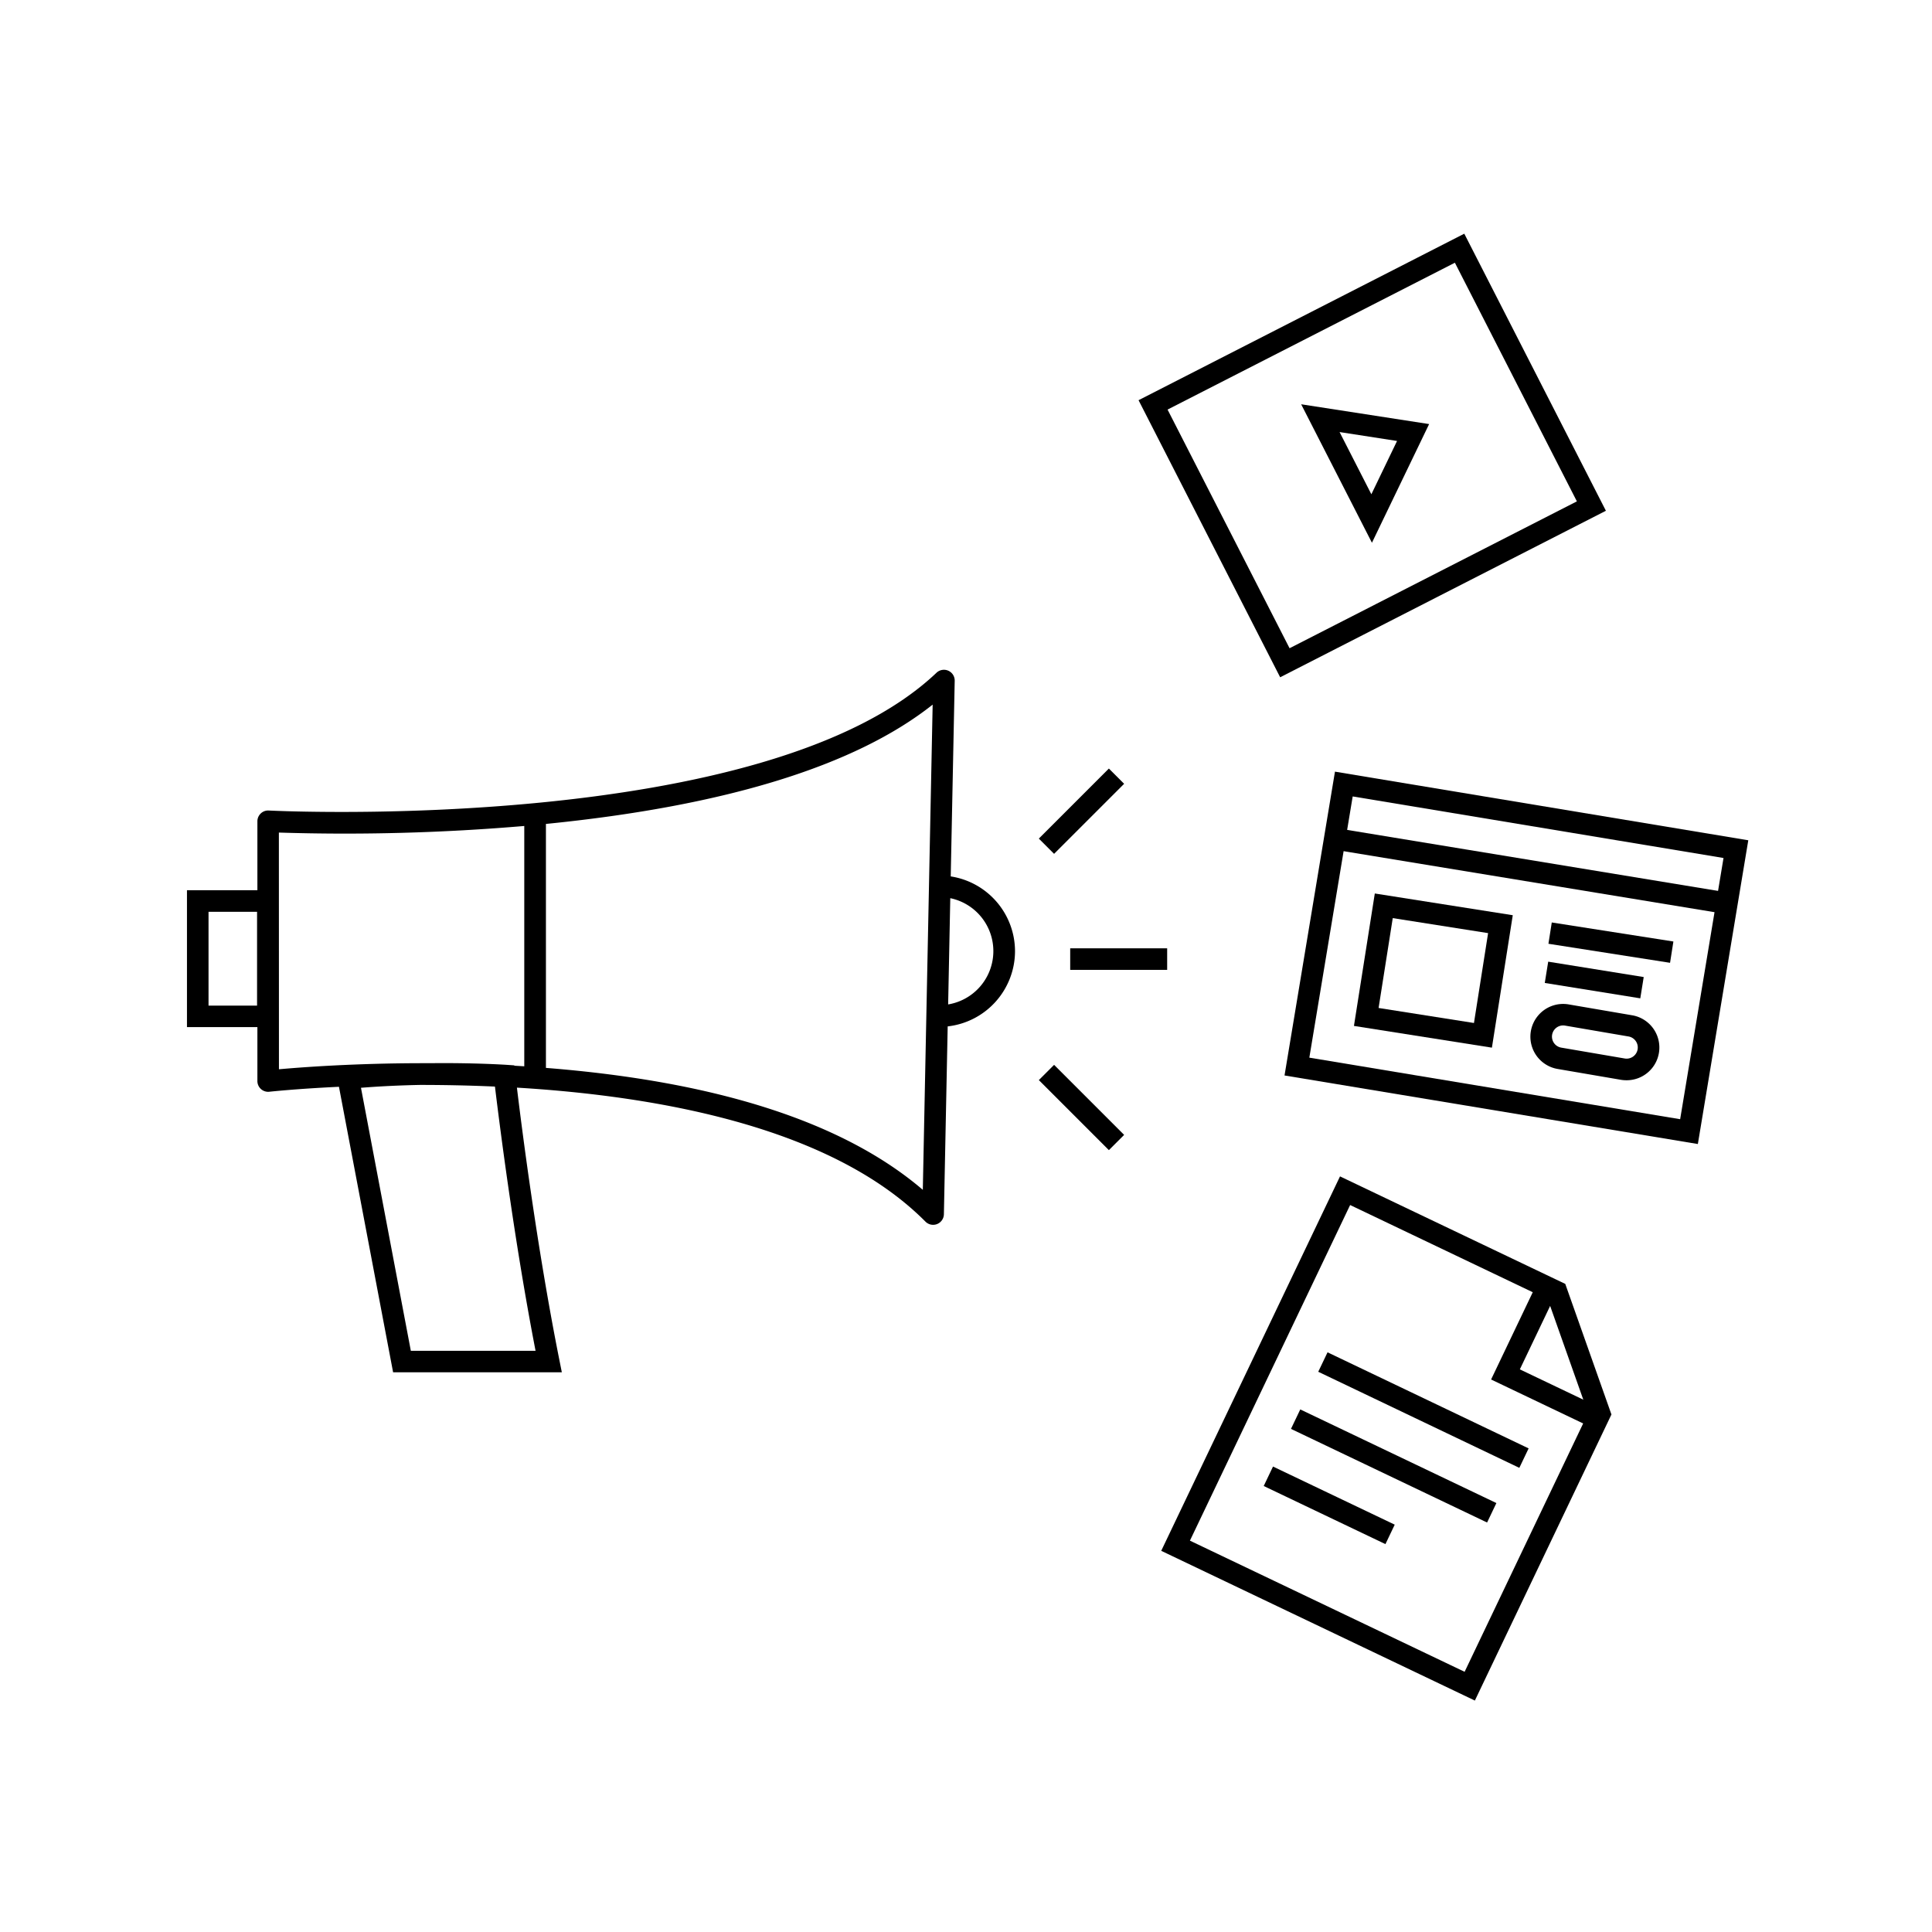
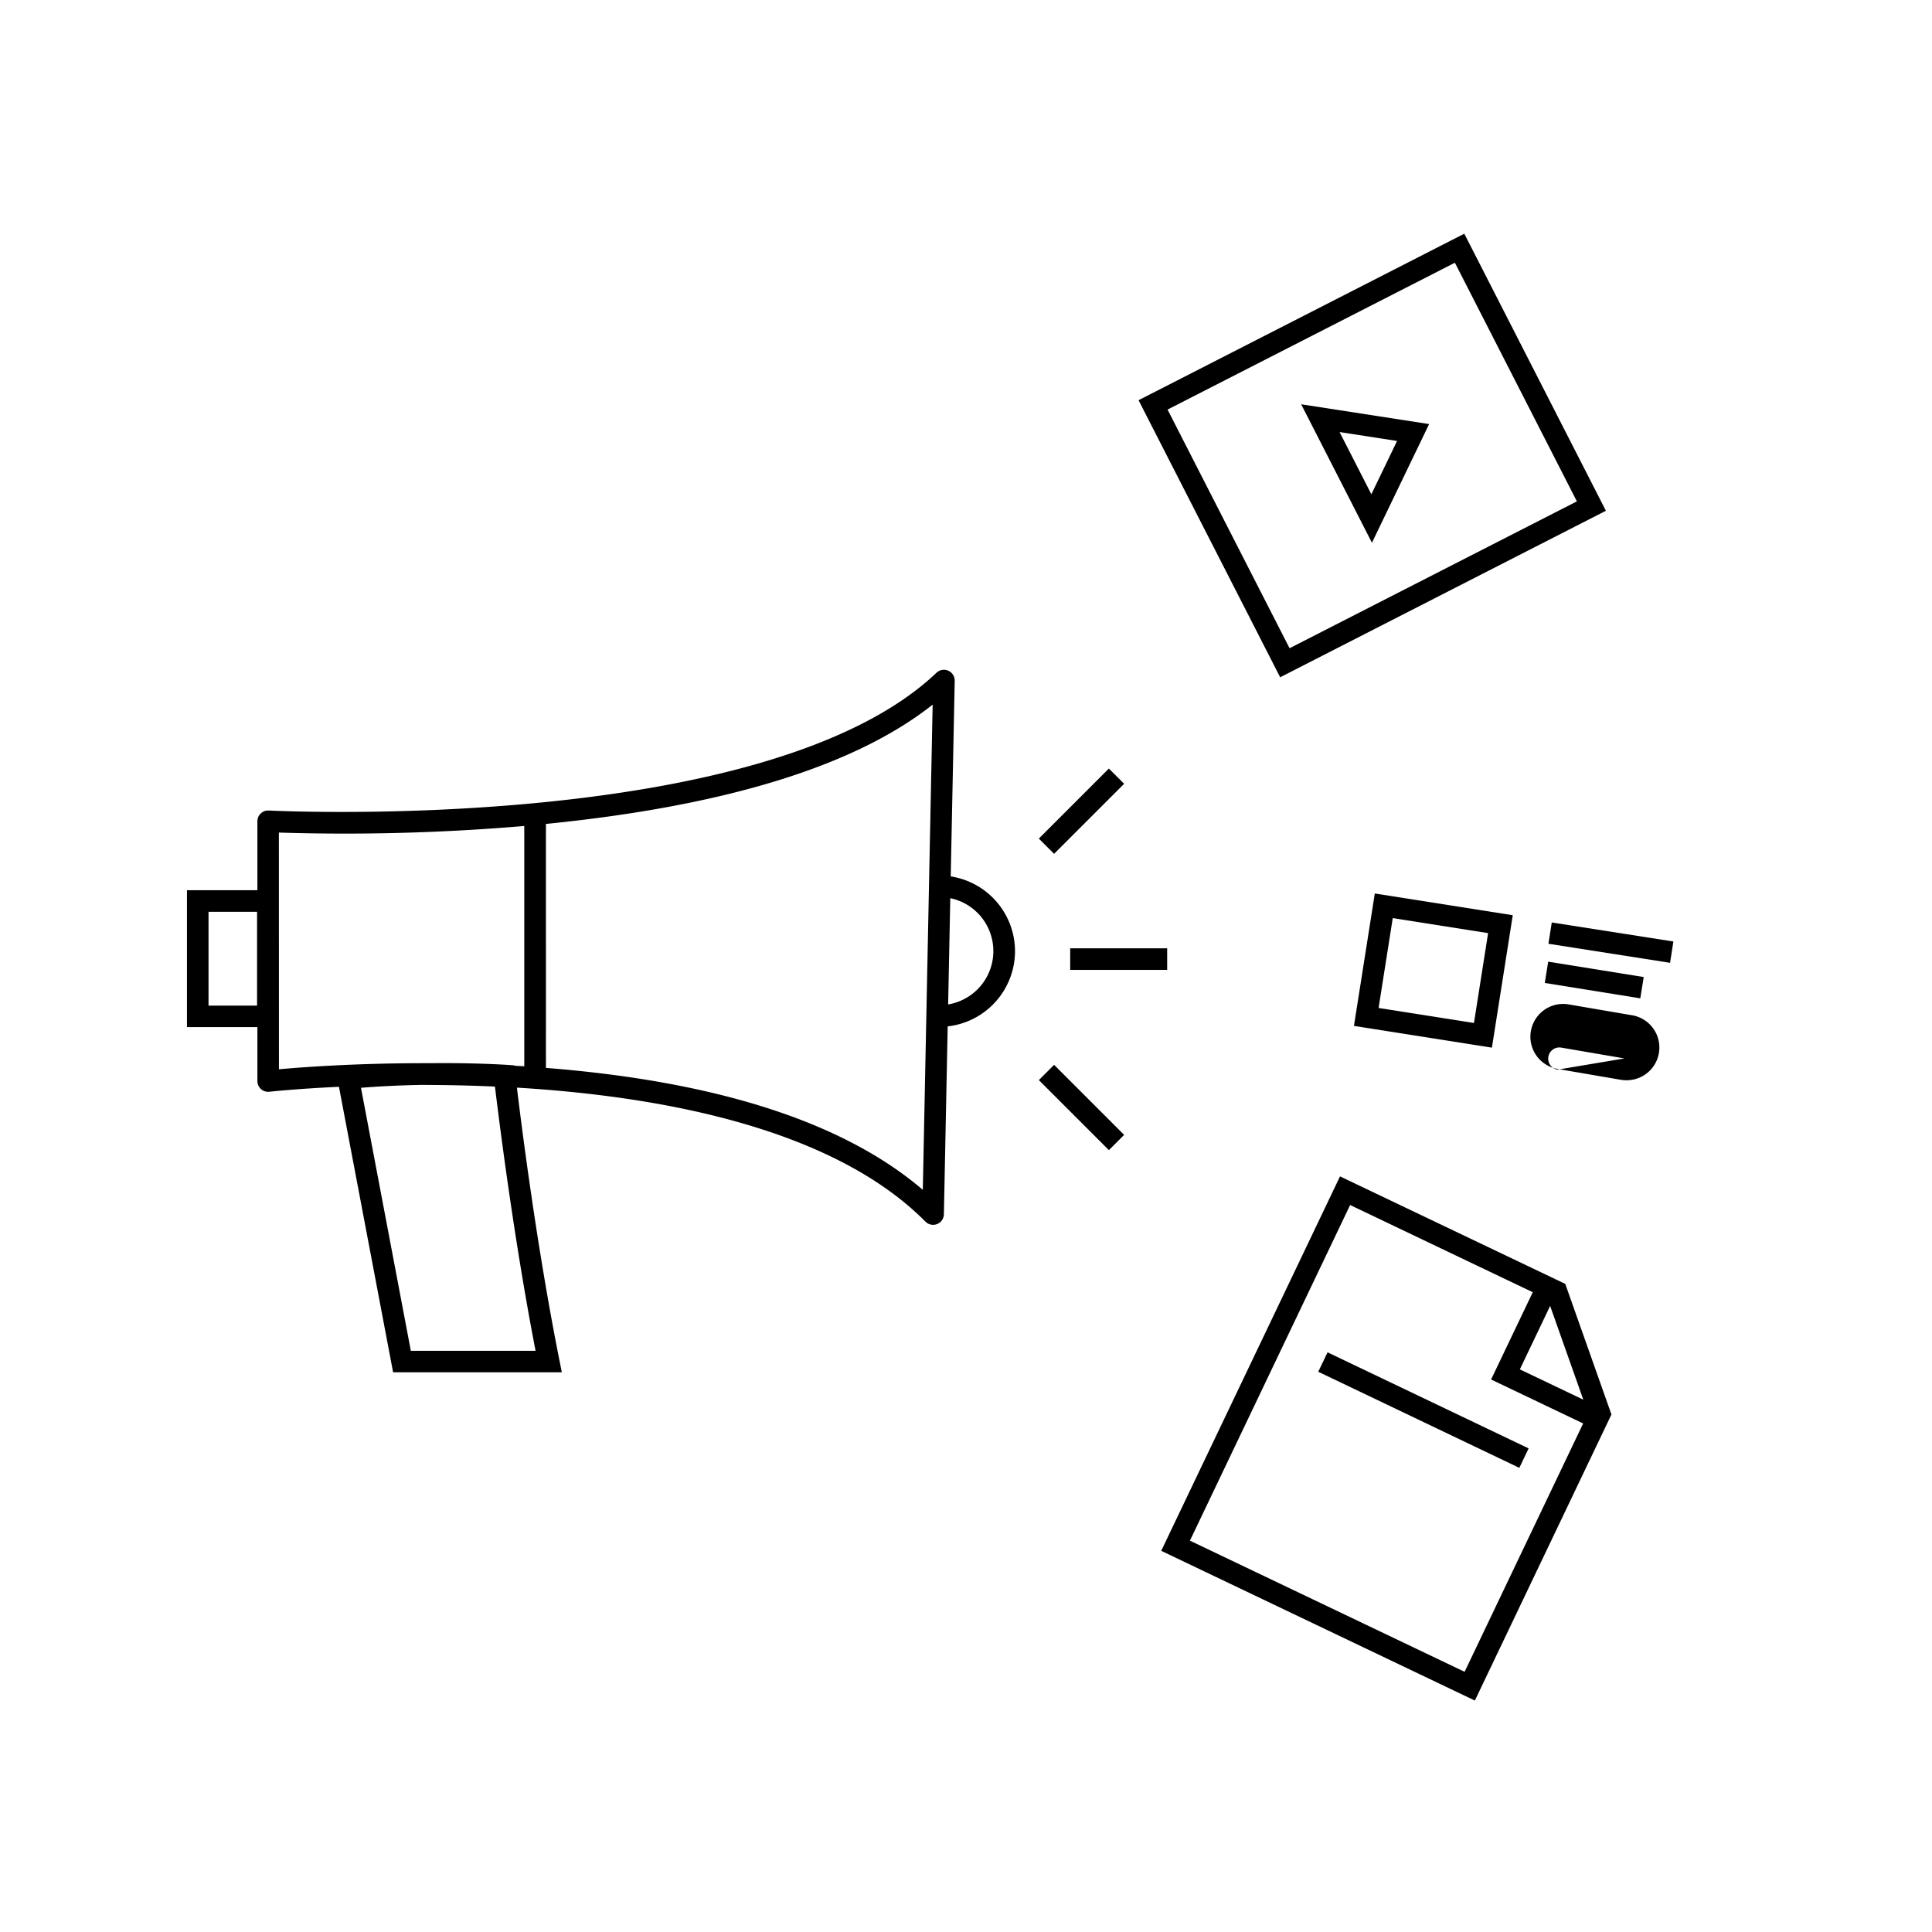
<svg xmlns="http://www.w3.org/2000/svg" width="124" height="124" viewBox="0 0 124 124">
  <defs>
    <clipPath id="b">
      <rect width="124" height="124" />
    </clipPath>
  </defs>
  <g id="a" clip-path="url(#b)">
    <g transform="translate(12 15)">
      <path d="M124.344,59.551l-9.089-17.783,20.906-10.687,9.089,17.783Zm-7.227-17.181,7.83,15.317,18.441-9.426-7.83-15.317Z" transform="translate(-54.18 -31.082)" />
      <path d="M134.877,55.788,130.334,46.9l8.213,1.271ZM132.8,48.683l2.04,3.993,1.649-3.421Z" transform="translate(-58.823 -35.953)" />
      <path d="M137.488,152.143l-20.13-9.611L128.833,118.5l14.457,6.9,2.964,8.381ZM119.2,141.879l17.63,8.418,7.924-16.6-2.582-7.3-12.69-6.059Z" transform="translate(-54.828 -57.997)" />
      <path d="M154.487,137.787l-6.538-3.122,2.868-6.008,1.249.6-2.272,4.758,5.289,2.525Z" transform="translate(-64.247 -61.126)" />
      <rect width="1.384" height="14.308" transform="matrix(0.431, -0.902, 0.902, 0.431, 72.608, 73.043)" />
-       <rect width="1.384" height="13.948" transform="translate(70.858 76.709) rotate(-64.479)" />
-       <rect width="1.384" height="8.657" transform="translate(69.108 80.375) rotate(-64.479)" />
-       <path d="M155.32,104.868l-26.528-4.4,3.237-19.5,26.528,4.405Zm-24.936-5.544,23.8,3.951,2.783-16.765-23.8-3.951Z" transform="translate(-58.348 -46.442)" />
-       <rect width="1.384" height="25.399" transform="translate(73.648 39.534) rotate(-80.66)" />
      <path d="M144.085,102.161l-8.855-1.395,1.339-8.5,8.855,1.395Zm-7.273-2.547,6.121.964.908-5.768-6.12-.964Z" transform="translate(-60.331 -49.92)" />
-       <path d="M157.753,107.408a2.147,2.147,0,0,1-.356-.03l-4.056-.695a2.1,2.1,0,0,1,.71-4.143l4.056.695a2.1,2.1,0,0,1-.354,4.173Zm-.122-1.4a.717.717,0,1,0,.242-1.413l-4.056-.695a.717.717,0,1,0-.242,1.414Z" transform="translate(-65.37 -53.075)" />
+       <path d="M157.753,107.408a2.147,2.147,0,0,1-.356-.03l-4.056-.695a2.1,2.1,0,0,1,.71-4.143l4.056.695a2.1,2.1,0,0,1-.354,4.173Zm-.122-1.4l-4.056-.695a.717.717,0,1,0-.242,1.414Z" transform="translate(-65.37 -53.075)" />
      <rect width="1.384" height="7.901" transform="translate(87.382 45.573) rotate(-81.103)" />
      <rect width="1.384" height="6.211" transform="matrix(0.159, -0.987, 0.987, 0.159, 87.147, 48.088)" />
      <rect width="6.223" height="1.384" transform="translate(56.688 45.865)" />
      <rect width="6.358" height="1.384" transform="translate(54.675 38.823) rotate(-45)" />
      <rect width="1.384" height="6.358" transform="matrix(0.707, -0.707, 0.707, 0.707, 54.675, 54.323)" />
      <path d="M80.155,89.584a4.865,4.865,0,0,0-4.126-4.8l.255-12.555a.692.692,0,0,0-1.169-.516c-10.959,10.413-42.54,8.86-42.857,8.842a.681.681,0,0,0-.513.189.694.694,0,0,0-.216.5v4.425h-4.52v8.788h4.52v3.46a.691.691,0,0,0,.77.687c.071-.008,1.764-.19,4.465-.318l3.475,18.323H51.068l-.165-.828c-1.436-7.2-2.413-14.911-2.717-17.44,9.255.555,20.246,2.585,26.221,8.6a.692.692,0,0,0,1.183-.473l.244-12.058A4.866,4.866,0,0,0,80.155,89.584ZM31.508,93.077H28.393v-6.02h3.115Zm1.4-11.107a135.481,135.481,0,0,0,15.75-.423V96.972c-.215-.014-.427-.026-.639-.038l0-.023-.577-.039c-.031,0-2.033-.133-4.83-.1-.144,0-.294,0-.436,0-4.36,0-7.8.259-9.264.39Zm16.469,33.26h-8l-3.2-16.88c1.325-.105,2.609-.159,3.781-.183,1.5,0,3.125.029,4.818.106C47.042,100.457,47.979,107.989,49.382,115.229ZM74.237,104.9c-5.062-4.332-13.191-6.958-24.189-7.826V81.416c11.516-1.15,19.856-3.721,24.821-7.658ZM75.863,93,76,86.181A3.469,3.469,0,0,1,75.863,93Z" transform="translate(-27.009 -43.534)" />
    </g>
  </g>
</svg>